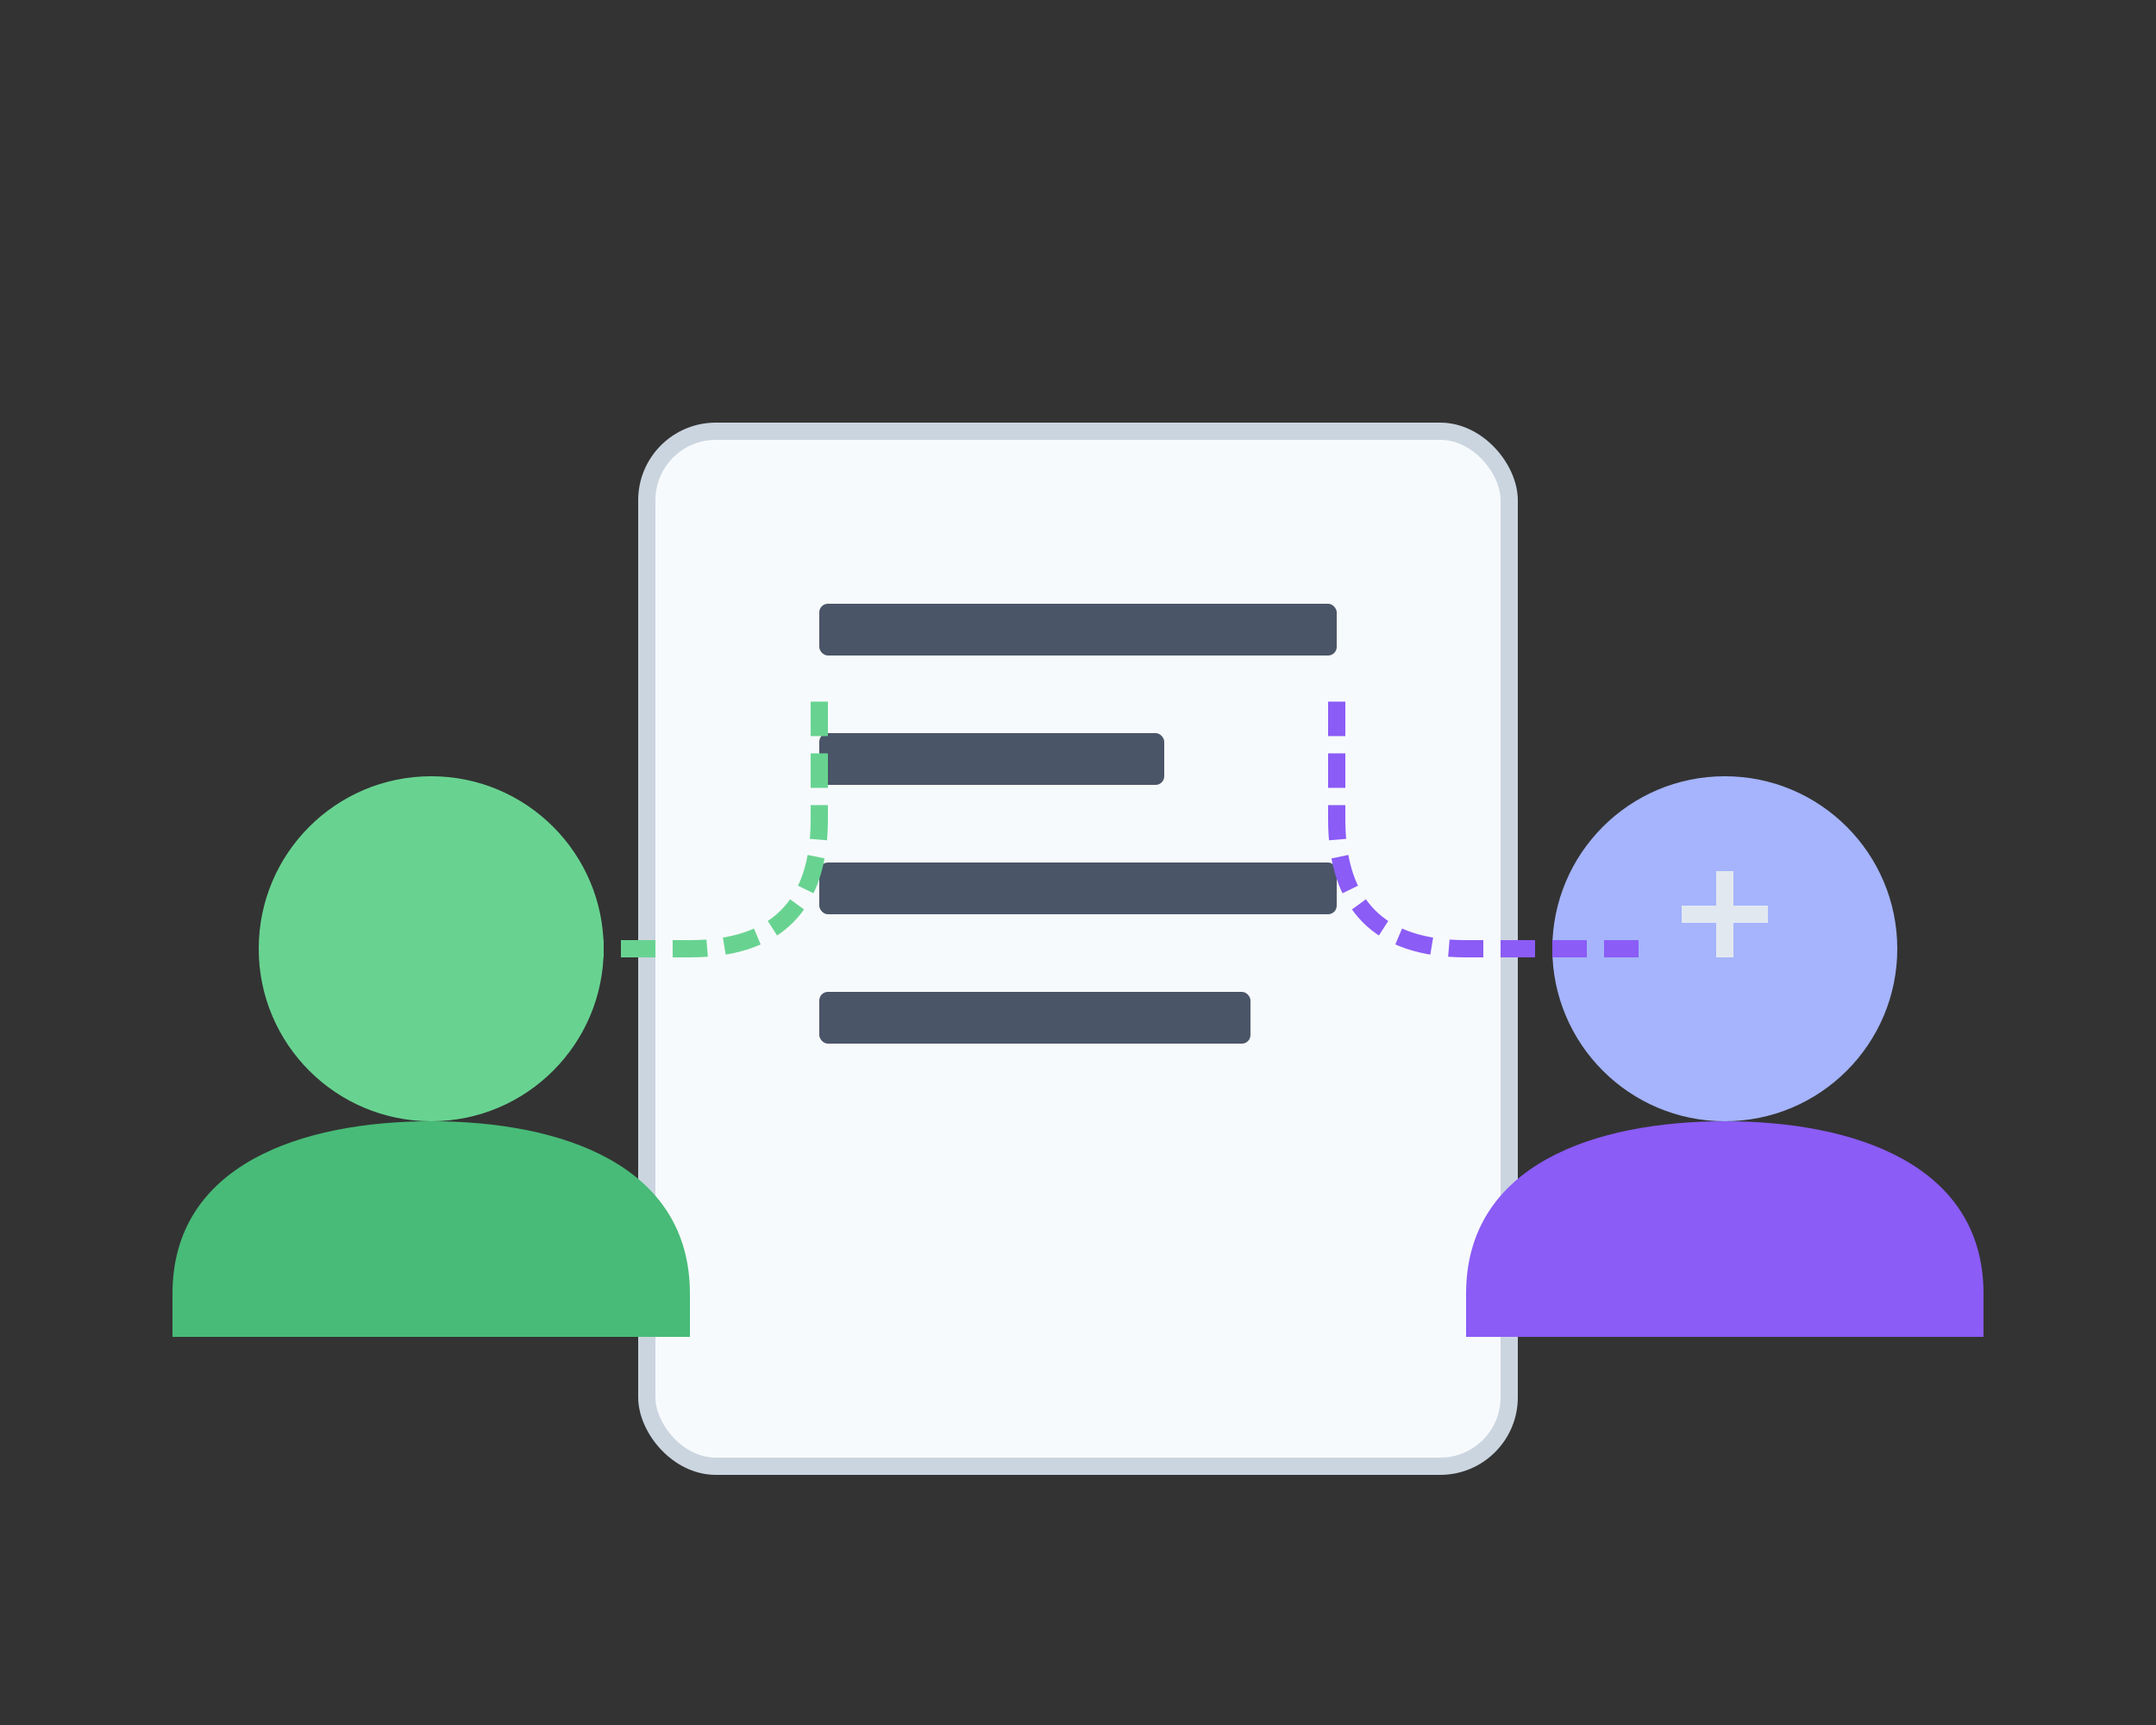
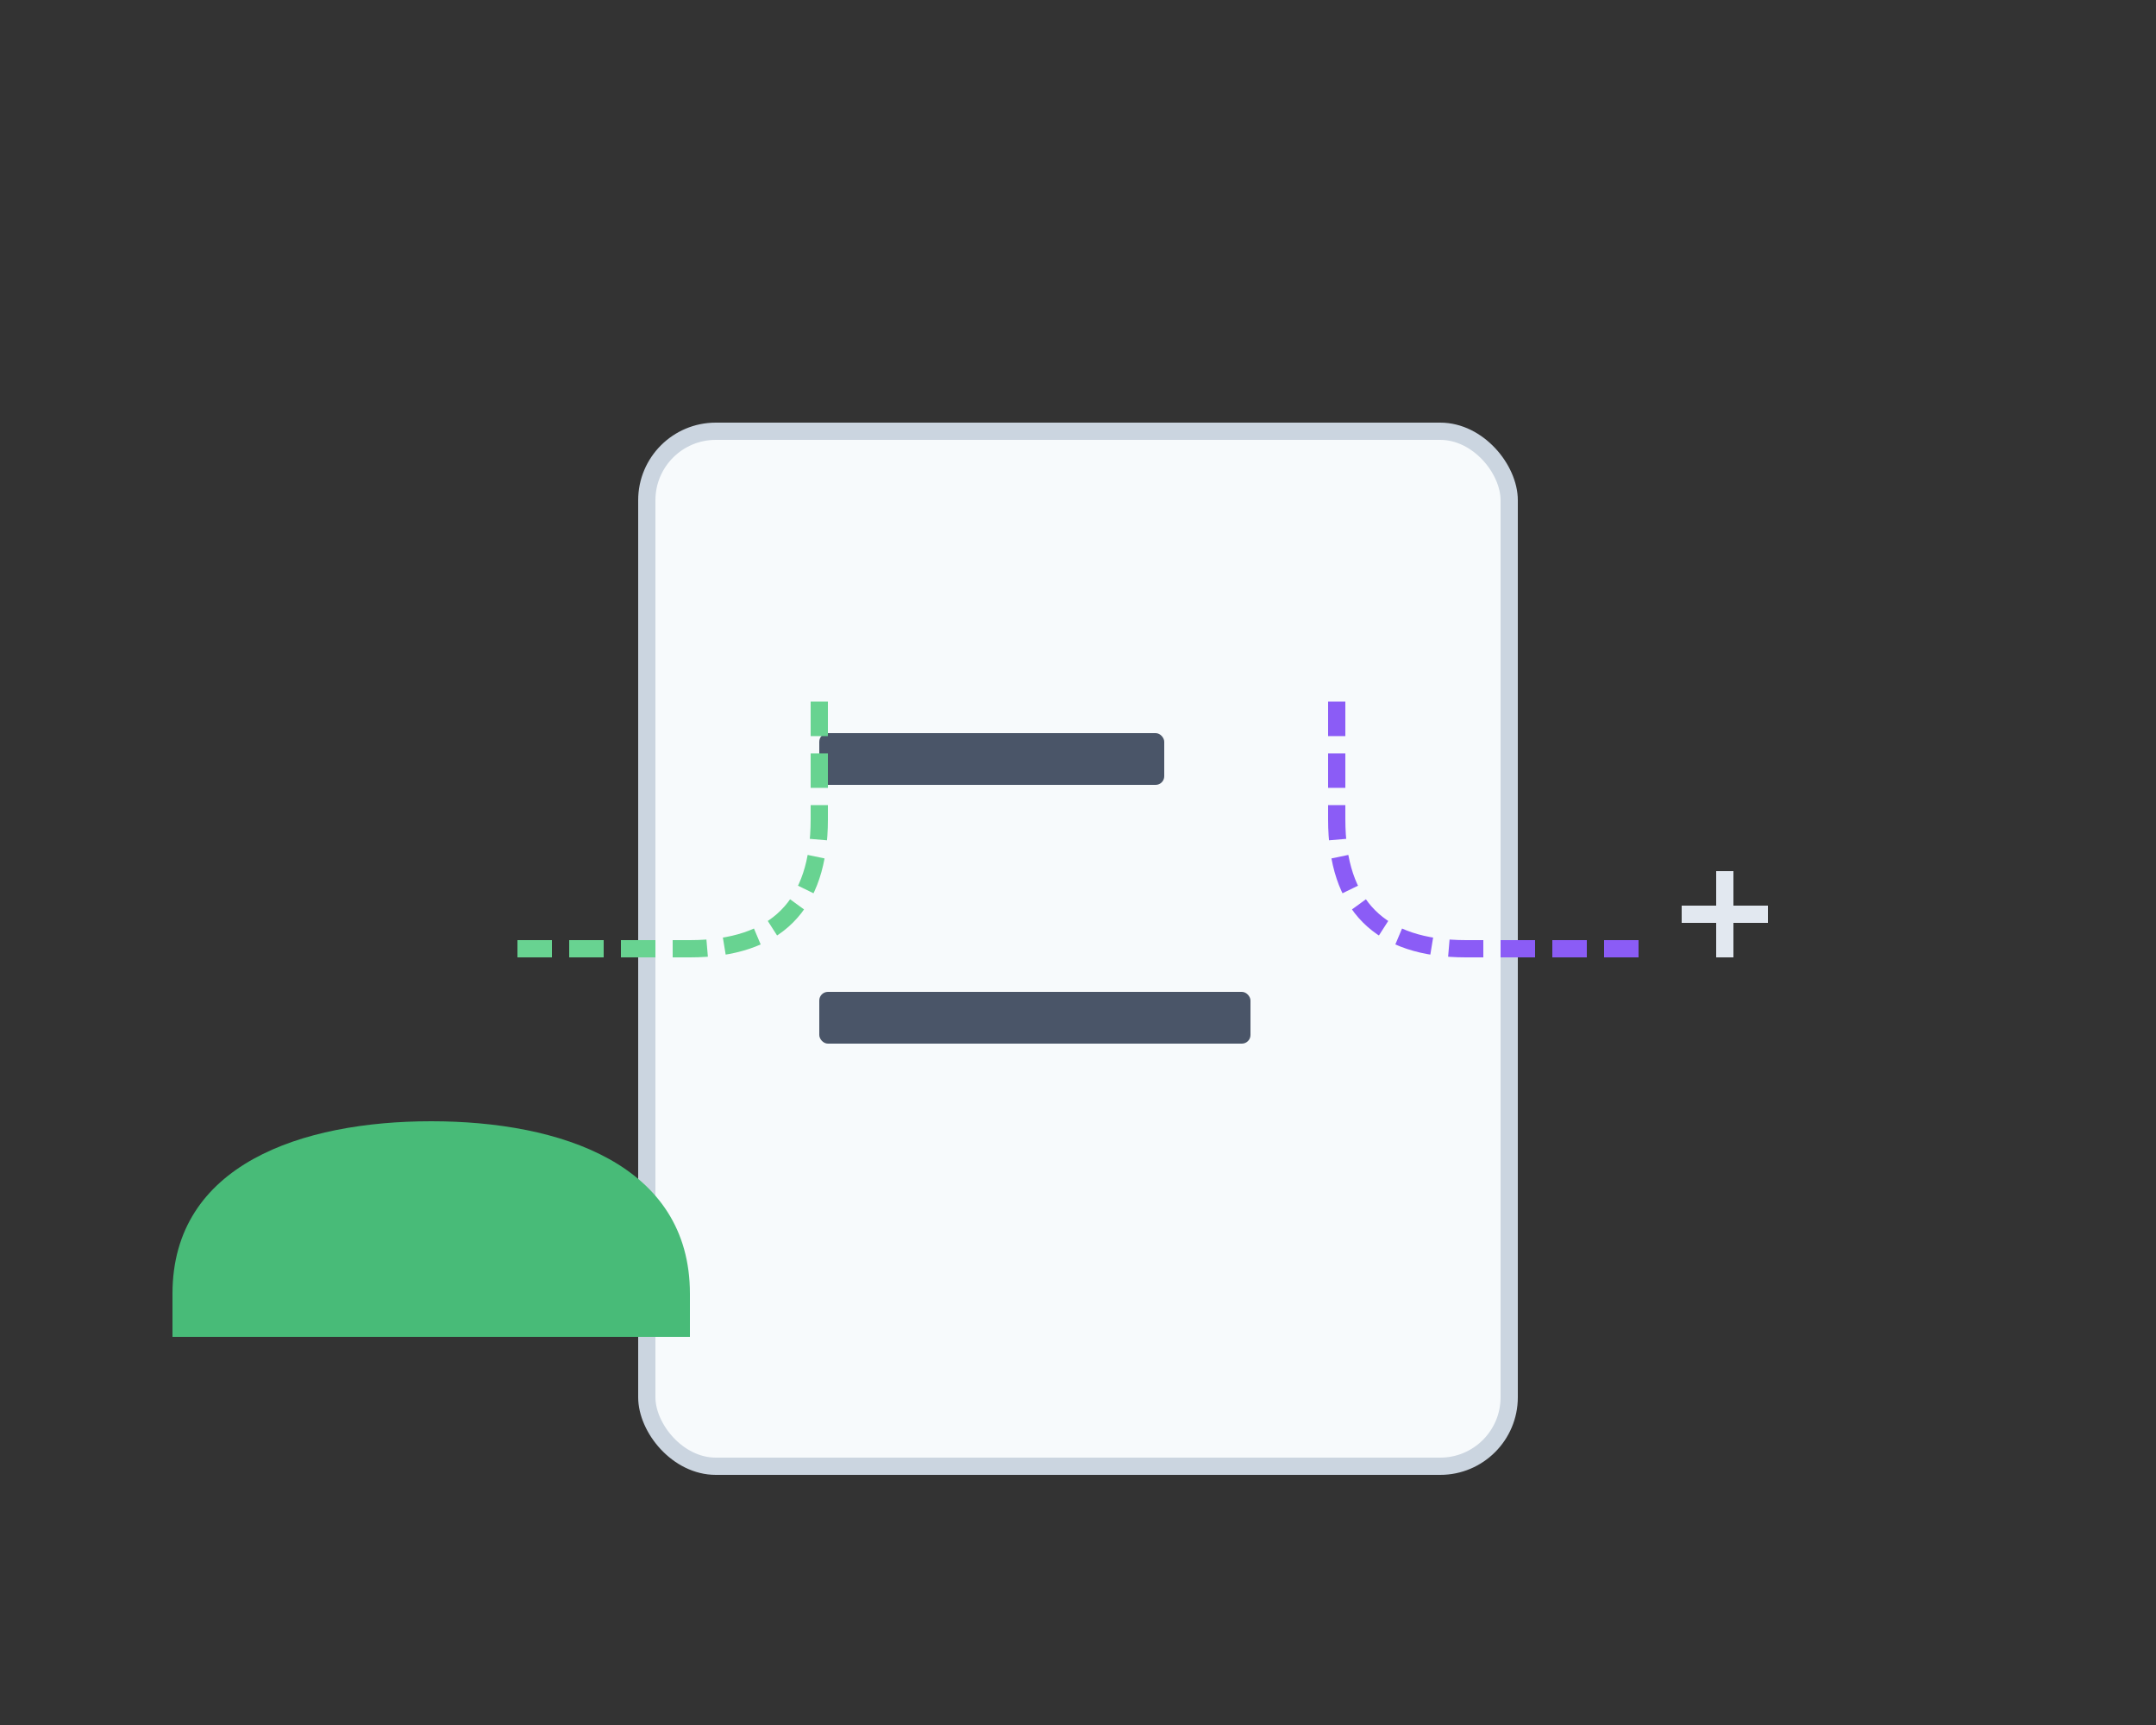
<svg xmlns="http://www.w3.org/2000/svg" width="250" height="200" viewBox="0 0 250 200" fill="none">
  <rect x="0" y="0" width="250" height="200" fill="#333333" stroke="none" />
  <rect x="75" y="50" width="100" height="120" rx="8" fill="#F7FAFC" stroke="#CBD5E0" stroke-width="2" />
-   <rect x="95" y="70" width="60" height="6" rx="1" fill="#4A5568" />
  <rect x="95" y="85" width="40" height="6" rx="1" fill="#4A5568" />
-   <rect x="95" y="100" width="60" height="6" rx="1" fill="#4A5568" />
  <rect x="95" y="115" width="50" height="6" rx="1" fill="#4A5568" />
-   <circle cx="50" cy="110" r="20" fill="#68D391" />
  <path d="M50 130C35 130 20 135 20 150V155H80V150C80 135 65 130 50 130Z" fill="#48BB78" />
-   <circle cx="200" cy="110" r="20" fill="#A5B4FC" />
-   <path d="M200 130C185 130 170 135 170 150V155H230V150C230 135 215 130 200 130Z" fill="#8B5CF6" />
  <rect x="195" y="105" width="10" height="2" fill="#E2E8F0" />
  <rect x="199" y="101" width="2" height="10" fill="#E2E8F0" />
  <path d="M60 110H80C90 110 95 105 95 95V80" stroke="#68D391" stroke-width="2" stroke-dasharray="4 2" />
  <path d="M190 110H170C160 110 155 105 155 95V80" stroke="#8B5CF6" stroke-width="2" stroke-dasharray="4 2" />
</svg>